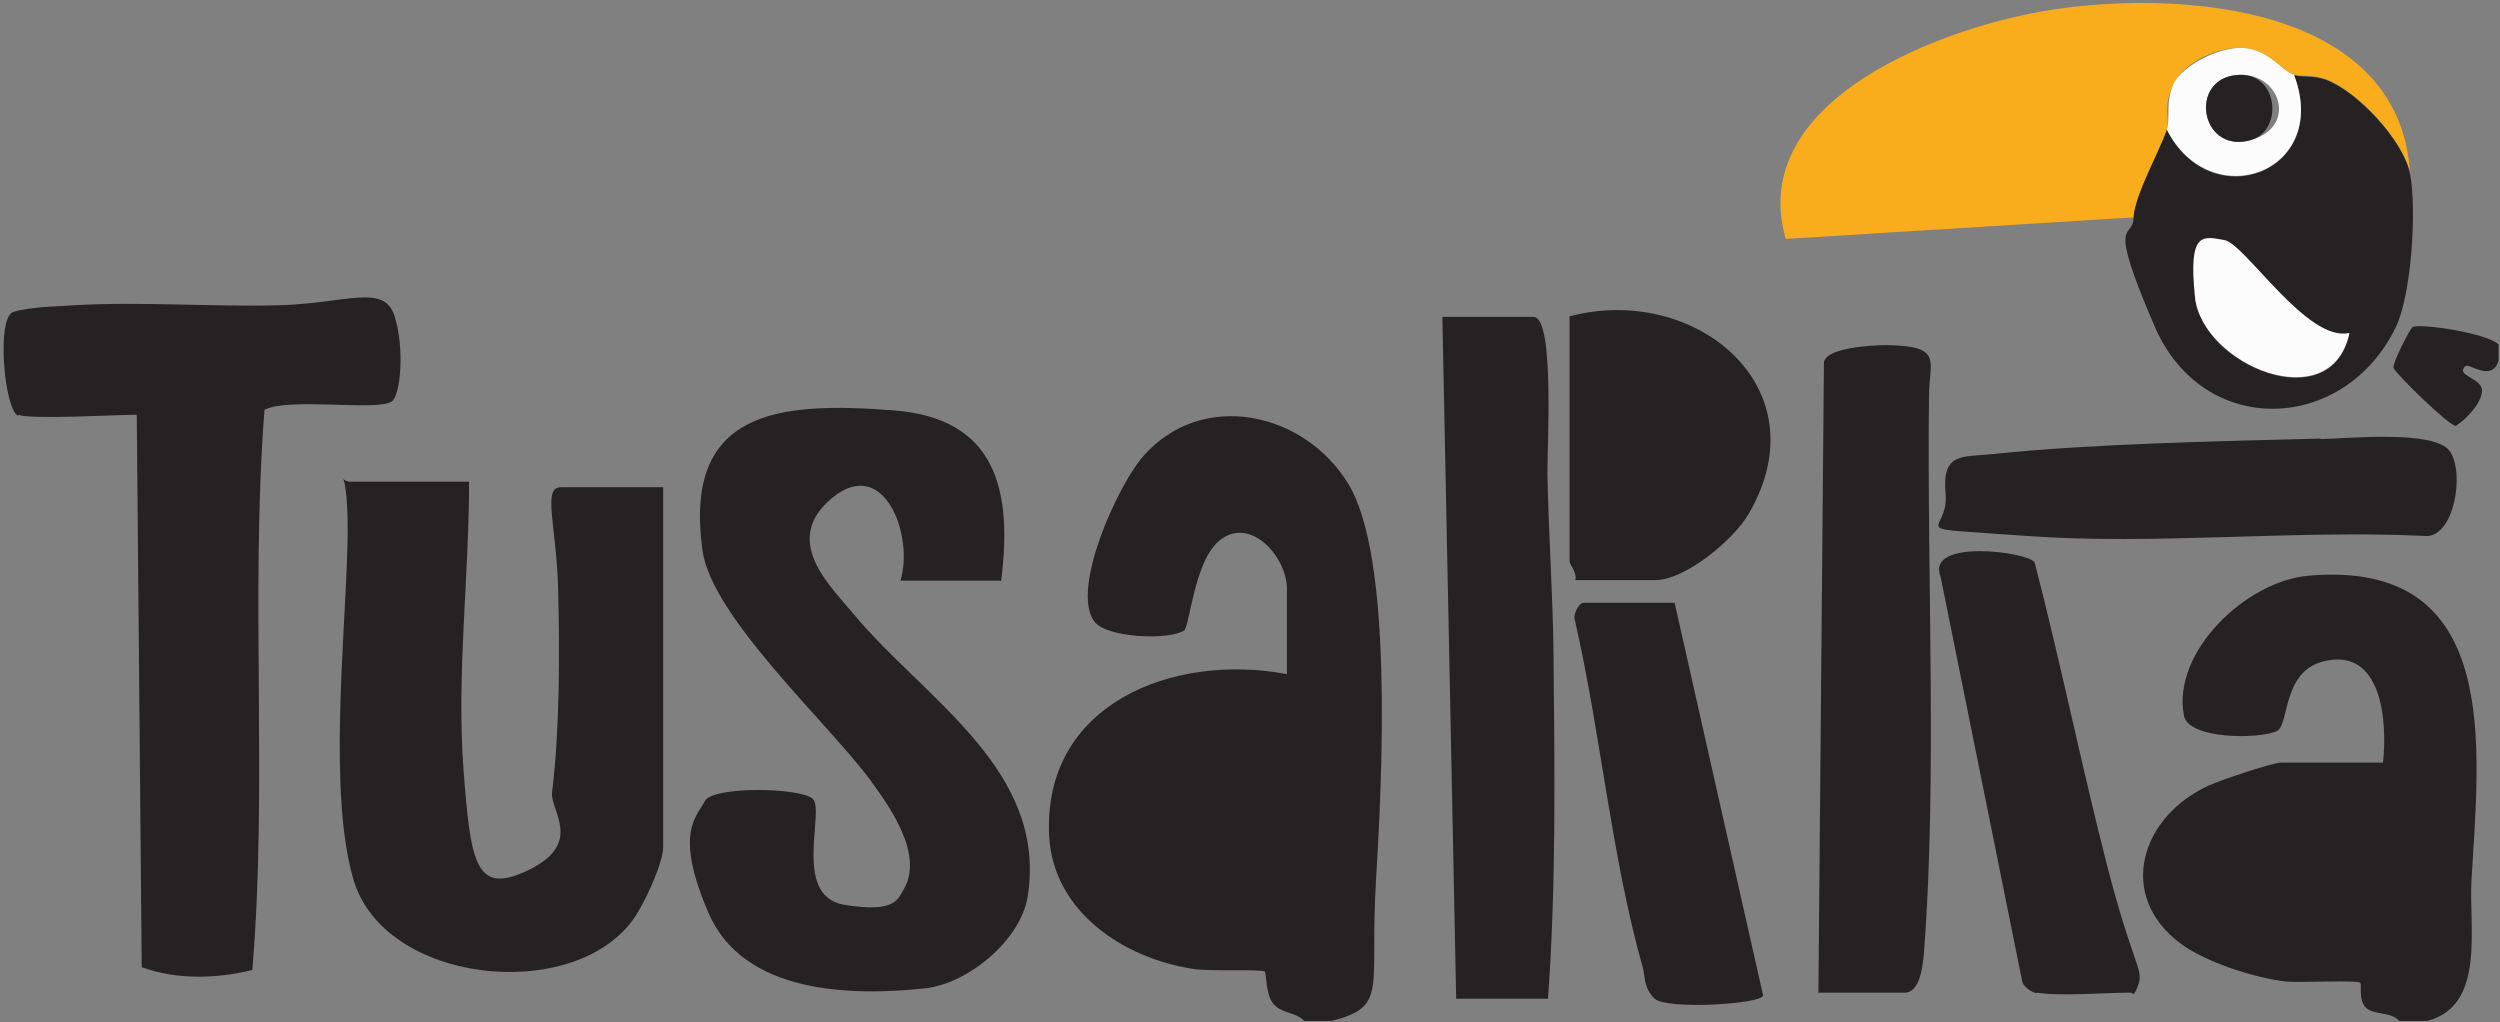
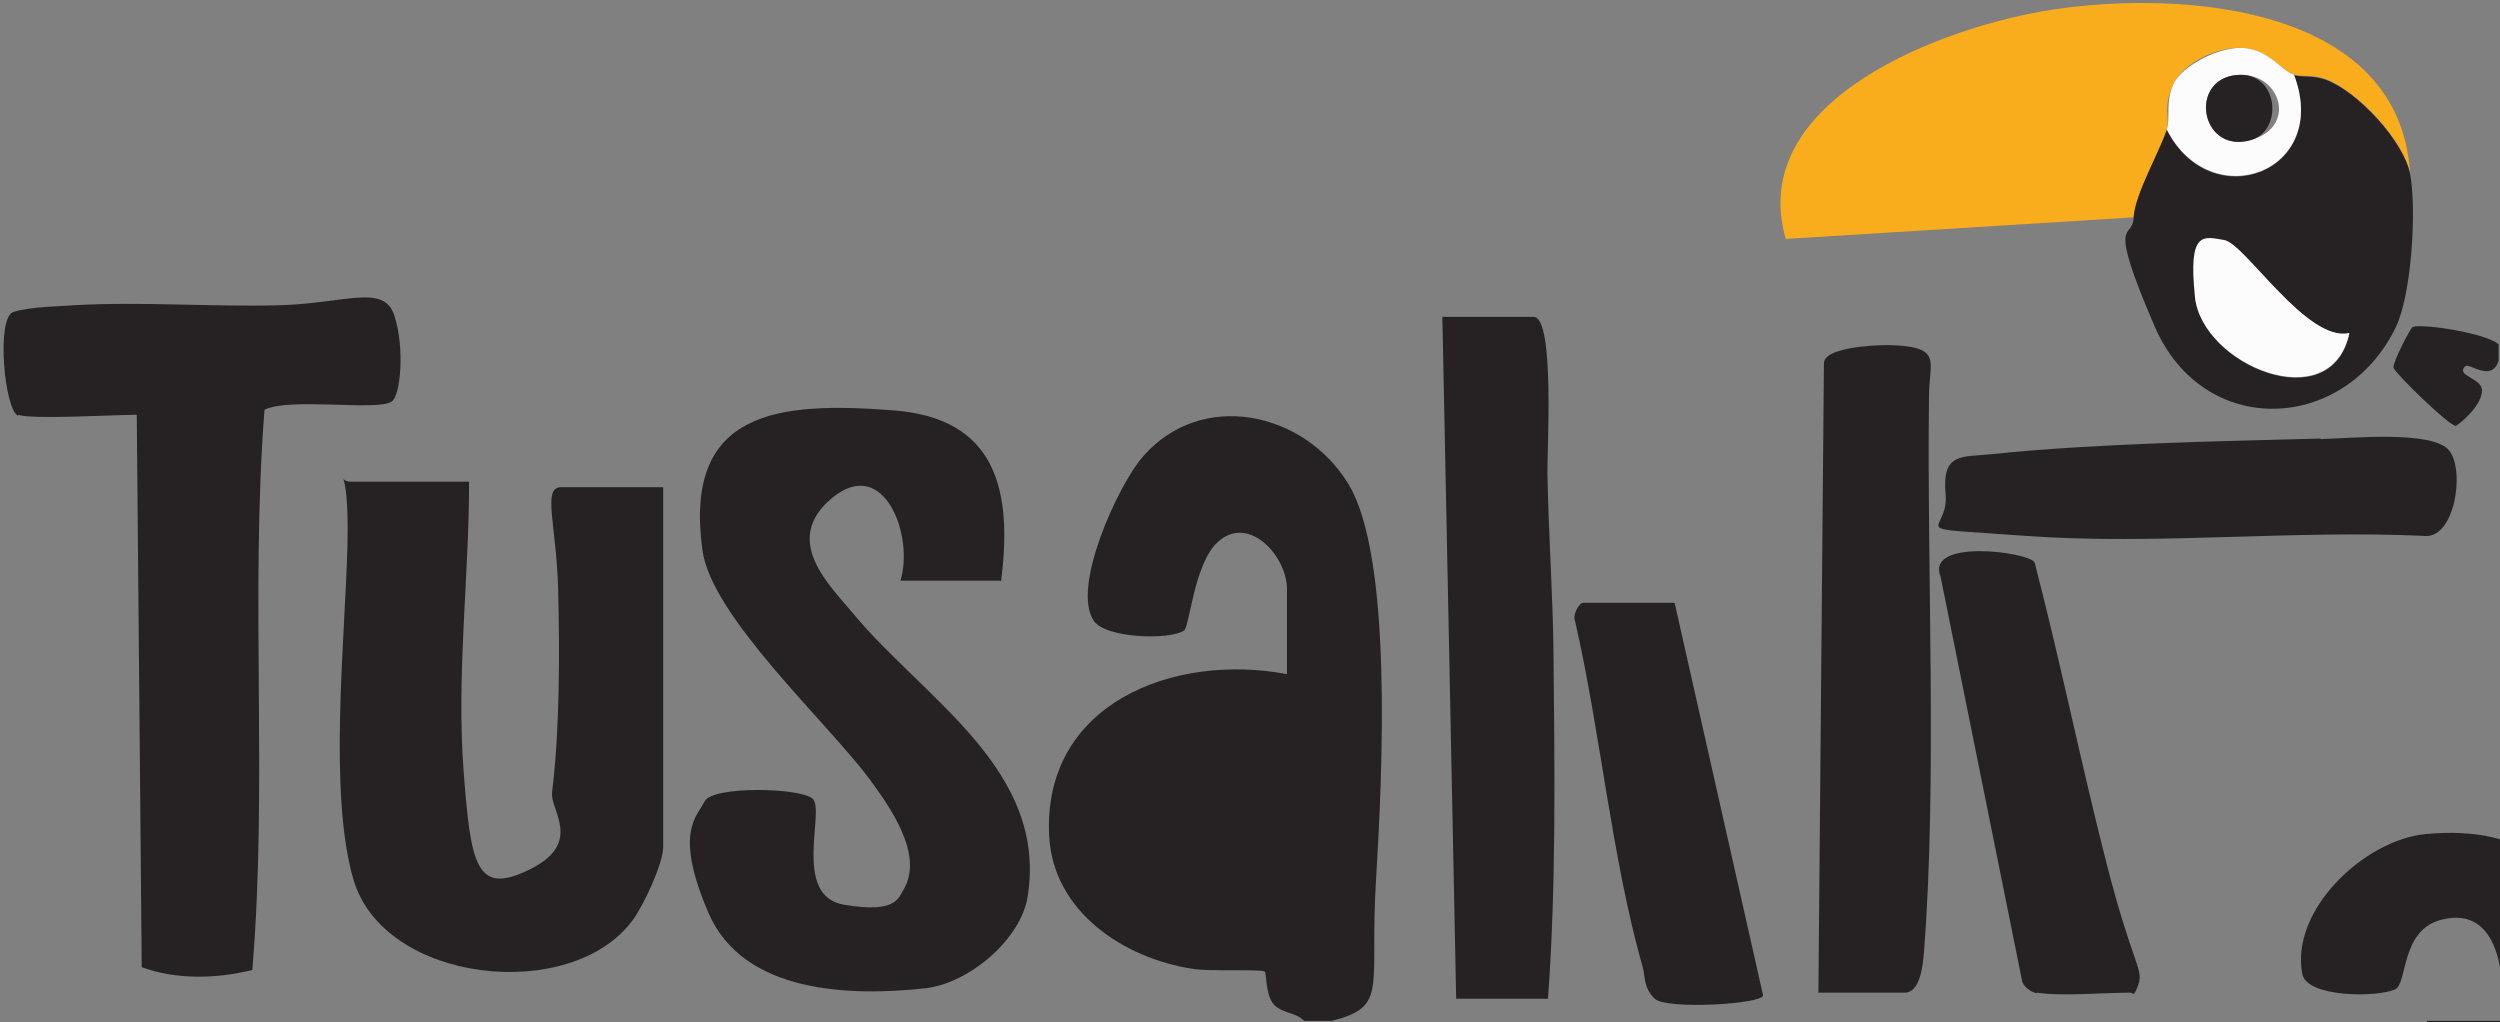
<svg xmlns="http://www.w3.org/2000/svg" xmlns:ns1="http://www.inkscape.org/namespaces/inkscape" xmlns:ns2="http://sodipodi.sourceforge.net/DTD/sodipodi-0.dtd" ns1:version="1.0 (4035a4fb49, 2020-05-01)" height="164" width="401" ns2:docname="logo-tusarova-png-pruhledné.svg" viewBox="0 0 401 164" version="1.1" id="Vrstva_0_xA0_Obraz">
  <rect x="0" y="0" width="401" height="164" fill="#808080" stroke="none" />
  <ns2:namedview ns1:current-layer="Vrstva_0_xA0_Obraz" ns1:window-maximized="1" ns1:window-y="-6" ns1:window-x="-9" ns1:cy="353.6689" ns1:cx="545.87492" ns1:zoom="1.269516" showgrid="false" id="namedview43" ns1:window-height="1365" ns1:window-width="2560" ns1:pageshadow="2" ns1:pageopacity="0" guidetolerance="10" gridtolerance="10" objecttolerance="10" borderopacity="1" bordercolor="#666666" pagecolor="#ffffff" />
  <defs id="defs4">
    <style id="style2">
      .st0 {
        fill: #fcfcfc;
      }

      .st1 {
        fill: #f9ad1c;
      }

      .st2 {
        fill: #262223;
      }
    </style>
  </defs>
  <g transform="matrix(0.887,0,0,0.887,-139.411,-140.496)" id="g887">
    <path class="st2" d="m 398,343 h -5 c -1.5,-1.6 -4,-1.3 -5.5,-3 -1.5,-1.7 -1.3,-5.7 -1.6,-5.9 -0.5,-0.5 -10.3,0 -13,-0.5 -12.5,-1.9 -25.2,-10.3 -26,-23.9 -1.3,-24 22.4,-33.3 43,-29.4 v -15.4 c 0,-5.9 -6.9,-13.6 -12.5,-8.5 -4.3,3.9 -5.1,15.3 -6.1,16 -2.6,1.8 -14.2,1.4 -16.3,-1.7 -4.2,-6 4.4,-24.7 8.9,-29.8 10.6,-12.1 29.1,-8.1 37.1,5 8,13.1 6.2,52.1 5,71.7 -1.2,19.6 2.3,22.8 -8,25.4 z" id="path8" />
-     <path class="st2" d="m 596,343 h -5 c -1.4,-1.7 -4.6,-1 -6,-2.4 -1.4,-1.4 -0.7,-4.1 -1,-4.5 -0.5,-0.5 -10.9,0 -13.3,-0.2 -5.7,-0.6 -14.6,-3.5 -19.1,-6.8 -11.9,-8.8 -7.2,-23.2 5.1,-28.7 1.9,-0.9 11.5,-4.1 12.9,-4.1 h 18.5 c 0.8,-7.3 -0.1,-21 -10.8,-18.3 -7.5,1.9 -6.1,11.5 -8.4,12.6 -3.3,1.5 -16,1.5 -16.8,-2.8 -2.2,-11.5 11.2,-24.3 22.5,-25.3 35.4,-3.1 30.8,31.7 29.5,55.1 -0.5,8.5 2.6,22.7 -8,25.4 z" id="path10" />
+     <path class="st2" d="m 596,343 h -5 h 18.5 c 0.8,-7.3 -0.1,-21 -10.8,-18.3 -7.5,1.9 -6.1,11.5 -8.4,12.6 -3.3,1.5 -16,1.5 -16.8,-2.8 -2.2,-11.5 11.2,-24.3 22.5,-25.3 35.4,-3.1 30.8,31.7 29.5,55.1 -0.5,8.5 2.6,22.7 -8,25.4 z" id="path10" />
    <path class="st2" d="m 609,220.6 v 3 c -1.2,4 -5.3,0.4 -6,1 -1.9,1.8 3,2.1 3,4.4 0,2.3 -2.9,5.2 -4.7,6.4 -1.1,0.2 -11.1,-9.6 -11.3,-10.5 -0.2,-0.9 3.1,-7.3 3.5,-7.4 2.1,-0.6 13.3,1.2 15.4,3.1 z" id="path12" />
    <path class="st2" d="m 338,263.4 h -18 c 2.5,-8 -2.9,-22.7 -12.3,-15 -9.4,7.7 -0.3,16 3.8,21 12.8,15.4 35.2,28.2 31.5,51.2 -1.3,7.8 -10.7,15.6 -18.4,16.5 -13.6,1.5 -33,1 -39.3,-13.6 -6.3,-14.6 -2.1,-17.4 -0.7,-20.2 1.4,-2.8 17.1,-2.5 19.5,-0.5 2.4,2 -3.8,17.6 5.7,19.2 9.5,1.6 9.8,-1.2 10.8,-2.8 3.7,-6.3 -2.6,-15 -6.1,-19.8 -7.7,-10.4 -28.7,-29.5 -30.3,-41.5 -3.5,-25.4 13.8,-26.9 34.5,-25.3 18.7,1.4 21.6,14.5 19.5,30.9 z" id="path14" />
    <path class="st2" d="m 242,245.5 c 0,17.2 -2.3,34.9 -1,52.2 1.3,17.3 2.3,22.7 12,17.9 9.7,-4.8 3.6,-10.7 4,-13.9 1.4,-11.4 1.4,-25.3 1.1,-36.8 -0.3,-11.5 -2.9,-18.4 0.5,-18.4 h 18.5 v 65.1 c 0,2.9 -3.6,10.7 -5.6,13.3 -11.1,14.9 -44.8,11.4 -50.4,-7.4 -4.6,-15.6 -1.5,-43.8 -1.1,-60.5 0.4,-16.7 -2.6,-11.5 0.6,-11.5 h 21.5 z" id="path16" />
    <path class="st2" d="m 160.5,233.6 c -2.5,-0.8 -4.1,-17.8 -0.9,-18.8 3.2,-1 8.7,-1 10.8,-1.2 12,-0.7 24.9,0.3 37.1,0 12.2,-0.3 19.1,-4 21,1.9 1.9,5.9 1.1,14.5 -0.5,15.5 -2.5,1.8 -18.5,-0.8 -23,1.5 -2.6,33.7 0.6,67.7 -2.2,101.3 -6.5,1.6 -13.7,1.8 -20,-0.5 l -0.9,-99.9 c -4.2,0 -18.9,0.9 -21.5,0 z" id="path18" />
    <path class="st1" d="m 593,189.8 c -1.1,-5.9 -9.5,-15 -15.3,-17.1 -2.4,-0.9 -4.4,-0.4 -5.7,-0.8 -2.2,-0.7 -4.5,-4.3 -8.8,-4.8 -4.3,-0.5 -11,2.3 -13,6.5 -2,4.2 -0.6,6.2 -1.2,8.2 -1.3,4 -5.8,11.9 -6,15.9 l -62.9,3.9 c -7.3,-25.3 29,-38.6 48.5,-41.5 23.5,-3.5 62.6,-0.6 64.4,29.7 z" id="path20" />
    <path class="st2" d="M 437,339 H 420.5 L 418,215.7 h 16.5 c 3.9,0 2.4,24.5 2.5,28.4 0.2,10.8 1,22 1.1,32.7 0.2,20.7 0.5,41.6 -1,62.2 z" id="path22" />
    <path class="st2" d="m 486,338 1,-113.9 c 0,-2.9 9,-3.3 11.5,-3.3 10.2,0.2 7.5,2.9 7.5,9.2 -0.4,31.9 1.5,69.5 -0.9,100.5 -0.2,2.2 -0.6,7.4 -3.5,7.4 h -15.5 z" id="path24" />
    <path class="st2" d="m 593,189.8 c 1.2,6.4 0.3,21.8 -2.6,27.8 -9.3,19.1 -34.8,20.2 -43.6,-0.2 -8.8,-20.4 -4,-15.4 -3.8,-19.6 0.2,-4.2 4.7,-12 6,-15.9 8,15.7 29.7,7.7 23,-9.9 1.4,0.4 3.4,0 5.7,0.8 5.8,2.1 14.2,11.2 15.3,17.1 z m -11,28.9 c -7.6,1.8 -19.5,-16.3 -22.6,-16.8 -3.1,-0.5 -5.6,7.2 -5.3,10.3 1.3,12.2 24.6,22 27.9,6.6 z" id="path26" />
    <path class="st2" d="m 525.5,338 c -0.9,-0.1 -2.6,-1.2 -2.7,-2.4 l -14.7,-72.9 c -2.8,-7 15.9,-4.5 17,-2.6 4.7,18.1 8.4,36.4 13,54.4 4.6,18 6.7,19.1 5.8,21.8 -0.9,2.7 -1.1,1.6 -1.4,1.6 -4.9,0 -12.6,0.7 -17,0 z" id="path28" />
-     <path class="st2" d="m 442,263.4 c 0.5,-1.3 -1,-2.9 -1,-3.5 v -44.3 c 22.5,-6 45.8,12.7 32.4,35.7 -2.7,4.7 -11.5,12 -16.9,12 H 442 Z" id="path30" />
    <path class="st2" d="m 576.8,237.8 c 4.9,-0.1 20.4,-1.7 23.3,2.1 2.9,3.8 0.9,16.2 -4.7,15.4 -23.5,-1.1 -48.7,1.7 -71.9,0 -23.2,-1.7 -13.8,0 -14.5,-7.6 -0.7,-7.6 3,-6.6 8.6,-7.2 18.2,-1.9 40.6,-2.3 59.2,-2.8 z" id="path32" />
    <path class="st2" d="m 460,267.4 16,71 c -0.2,1.6 -17.5,2.6 -19.6,0.6 -2.1,-2 -1.7,-4.2 -2.2,-5.8 -5.6,-19.8 -7.6,-42.4 -12.2,-62.5 -0.5,-1.1 0.7,-3.3 1.5,-3.3 z" id="path34" />
    <path class="st0" d="m 572,171.9 c 6.7,17.6 -15,25.6 -23,9.9 0.7,-2.1 -0.3,-4.9 1.2,-8.2 1.5,-3.3 8.5,-7 13,-6.5 4.5,0.5 6.5,4.1 8.8,4.8 z m -11.3,0.2 c -7.7,1.6 -5.3,14.2 3.6,11.6 8.9,-2.6 4.8,-13.3 -3.6,-11.6 z" id="path36" />
    <path class="st0" d="m 582,218.7 c -3.4,15.4 -26.6,5.6 -27.9,-6.6 -1.3,-12.2 1.6,-10.9 5.3,-10.3 3.7,0.6 15,18.6 22.6,16.8 z" id="path38" />
    <path class="st2" d="m 560.7,172.1 c 8.4,-1.7 9.7,9.7 3.6,11.6 -8.8,2.6 -11.3,-9.9 -3.6,-11.6 z" id="path40" />
  </g>
</svg>